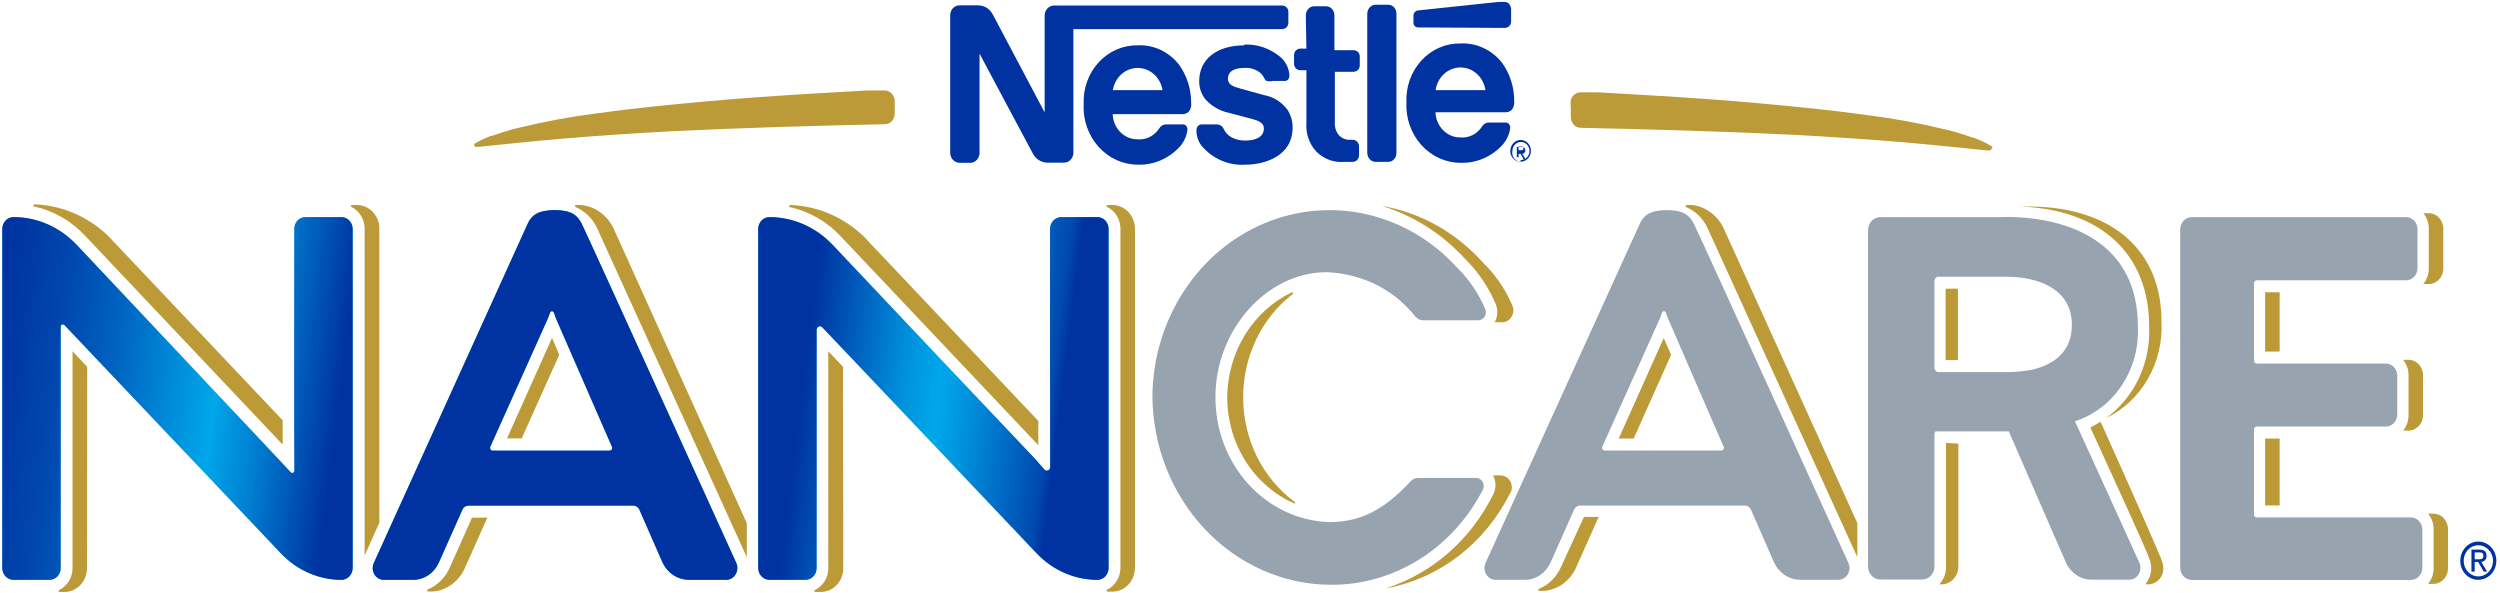
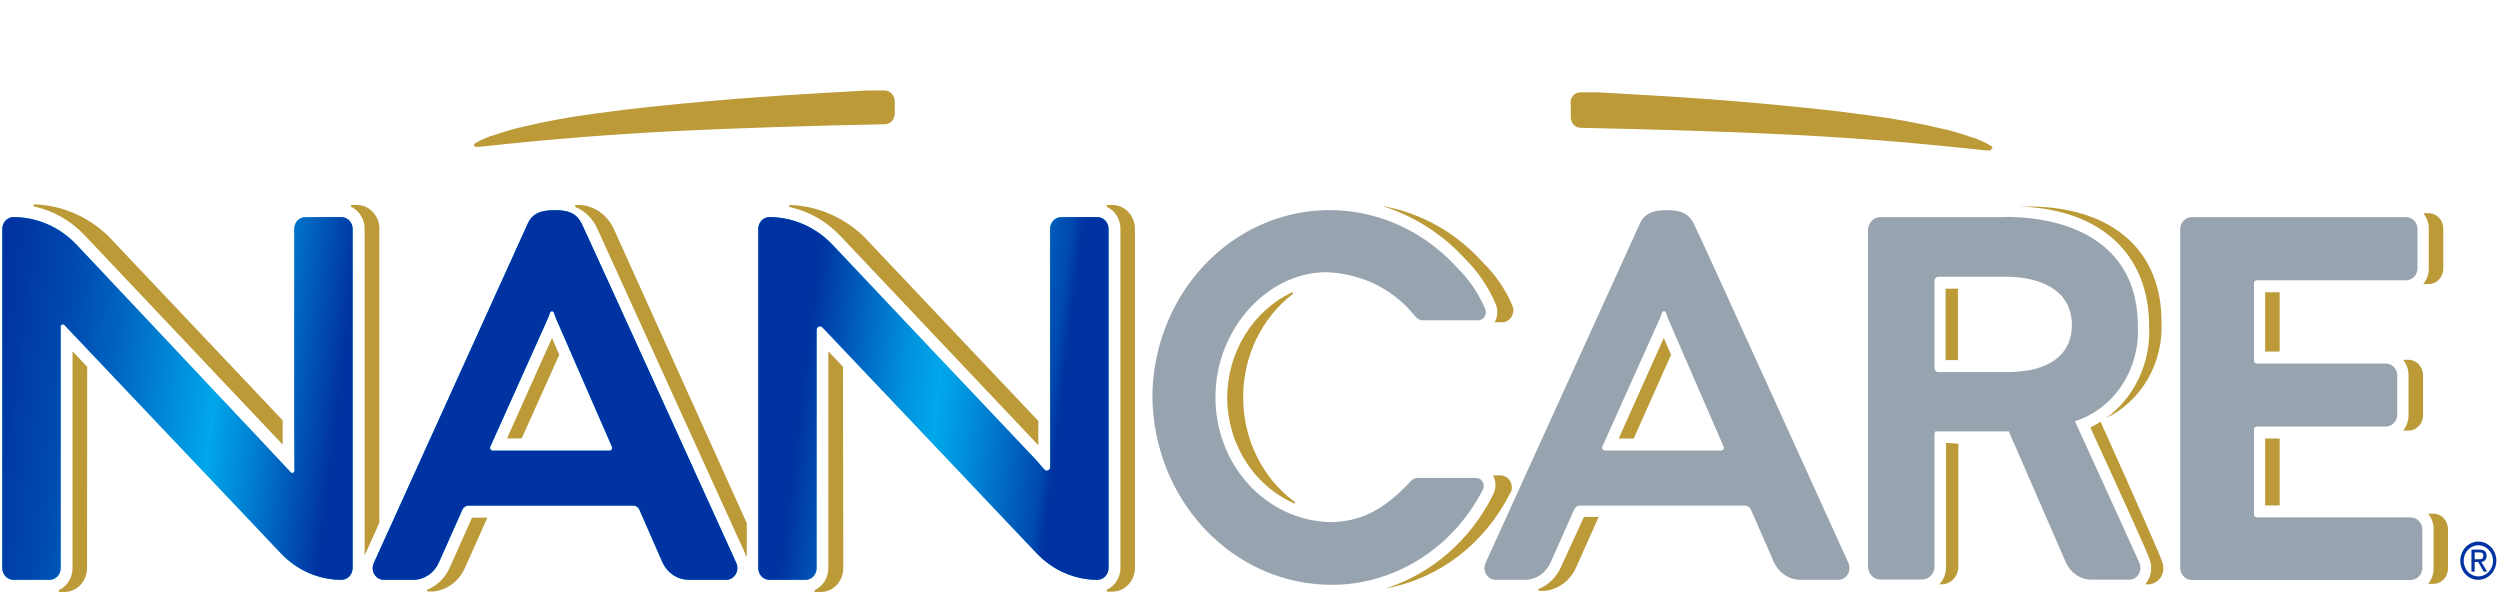
<svg xmlns="http://www.w3.org/2000/svg" width="135" height="32" viewBox="0 0 135 32" fill="none">
  <path d="M15.89 12.363C15.889 12.279 15.904 12.197 15.933 12.119C15.962 12.042 16.006 11.971 16.061 11.912C16.116 11.852 16.182 11.805 16.255 11.773C16.327 11.741 16.405 11.724 16.484 11.724H18.44C18.599 11.724 18.753 11.791 18.866 11.911C18.978 12.031 19.042 12.194 19.042 12.363V30.672C19.042 30.841 18.978 31.003 18.866 31.123C18.753 31.243 18.599 31.31 18.44 31.31C17.215 31.311 16.039 30.797 15.169 29.882C15.169 29.882 3.632 17.724 3.482 17.555C3.465 17.536 3.443 17.523 3.419 17.518C3.395 17.512 3.37 17.515 3.348 17.525C3.325 17.535 3.306 17.552 3.293 17.574C3.281 17.596 3.274 17.622 3.276 17.648C3.276 17.917 3.276 30.672 3.276 30.672C3.277 30.755 3.262 30.838 3.233 30.915C3.203 30.993 3.16 31.063 3.105 31.123C3.049 31.182 2.983 31.229 2.911 31.261C2.838 31.294 2.76 31.31 2.682 31.31H0.726C0.566 31.31 0.413 31.243 0.3 31.123C0.187 31.003 0.124 30.841 0.124 30.672V12.363C0.124 12.194 0.187 12.031 0.3 11.911C0.413 11.791 0.566 11.724 0.726 11.724C1.359 11.723 1.987 11.855 2.573 12.112C3.158 12.368 3.69 12.745 4.139 13.22C4.139 13.22 15.526 25.294 15.684 25.487C15.7 25.51 15.722 25.527 15.748 25.535C15.773 25.543 15.801 25.541 15.825 25.53C15.85 25.52 15.871 25.501 15.884 25.476C15.897 25.451 15.902 25.423 15.898 25.395C15.882 25.05 15.89 12.363 15.89 12.363ZM56.711 25.218C56.712 25.258 56.701 25.297 56.681 25.329C56.66 25.362 56.631 25.388 56.596 25.402C56.562 25.417 56.524 25.42 56.488 25.411C56.452 25.402 56.419 25.382 56.394 25.353L55.927 24.815L44.959 13.22C44.052 12.264 42.825 11.726 41.547 11.724C41.387 11.724 41.234 11.791 41.121 11.911C41.008 12.031 40.945 12.194 40.945 12.363V30.672C40.945 30.841 41.008 31.003 41.121 31.123C41.234 31.243 41.387 31.31 41.547 31.31H43.502C43.581 31.31 43.659 31.294 43.732 31.261C43.804 31.229 43.87 31.182 43.925 31.123C43.98 31.063 44.024 30.993 44.053 30.915C44.083 30.838 44.097 30.755 44.096 30.672C44.096 30.672 44.096 18.009 44.096 17.816C44.096 17.777 44.106 17.738 44.127 17.705C44.147 17.672 44.176 17.647 44.211 17.632C44.245 17.618 44.283 17.614 44.319 17.623C44.355 17.632 44.388 17.652 44.413 17.682C44.54 17.824 55.982 29.882 55.982 29.882C56.855 30.798 58.033 31.311 59.261 31.31C59.42 31.31 59.573 31.243 59.686 31.123C59.799 31.003 59.862 30.841 59.862 30.672V12.363C59.862 12.194 59.799 12.031 59.686 11.911C59.573 11.791 59.42 11.724 59.261 11.724H57.305C57.145 11.724 56.992 11.791 56.879 11.911C56.766 12.031 56.703 12.194 56.703 12.363C56.703 12.363 56.703 24.975 56.711 25.218ZM39.242 31.31H37.168C36.876 31.305 36.592 31.214 36.346 31.048C36.1 30.882 35.902 30.647 35.774 30.369L34.523 27.512C34.493 27.45 34.448 27.397 34.392 27.36C34.336 27.323 34.272 27.303 34.206 27.302H25.29C25.224 27.304 25.16 27.324 25.104 27.361C25.048 27.398 25.003 27.45 24.973 27.512L23.698 30.378C23.574 30.657 23.378 30.893 23.133 31.058C22.887 31.223 22.603 31.311 22.312 31.31H20.728C20.626 31.312 20.525 31.285 20.435 31.233C20.345 31.182 20.27 31.106 20.215 31.014C20.161 30.922 20.13 30.816 20.126 30.708C20.122 30.599 20.143 30.491 20.19 30.394L28.505 12.06C28.703 11.623 29.075 11.346 29.954 11.346C30.833 11.346 31.173 11.615 31.403 12.06C31.632 12.506 39.757 30.394 39.757 30.394C39.8 30.489 39.821 30.595 39.816 30.7C39.812 30.806 39.783 30.909 39.732 30.999C39.681 31.09 39.609 31.166 39.524 31.22C39.439 31.275 39.342 31.305 39.242 31.31ZM33.042 24.118L30.088 17.345C30.022 17.198 29.964 17.046 29.914 16.892C29.908 16.867 29.894 16.845 29.874 16.829C29.855 16.814 29.831 16.805 29.807 16.805C29.783 16.805 29.759 16.814 29.74 16.829C29.721 16.845 29.707 16.867 29.7 16.892C29.647 17.046 29.587 17.198 29.518 17.345L26.477 24.118C26.467 24.141 26.462 24.166 26.463 24.192C26.464 24.218 26.471 24.242 26.484 24.264C26.496 24.286 26.514 24.304 26.535 24.317C26.556 24.329 26.58 24.336 26.604 24.336H32.899C32.925 24.339 32.951 24.335 32.974 24.323C32.997 24.312 33.017 24.294 33.032 24.272C33.046 24.25 33.055 24.224 33.057 24.196C33.059 24.169 33.053 24.142 33.042 24.118Z" fill="#00ADEE" />
  <path d="M15.89 12.363C15.889 12.279 15.904 12.197 15.933 12.119C15.962 12.042 16.006 11.971 16.061 11.912C16.116 11.852 16.182 11.805 16.255 11.773C16.327 11.741 16.405 11.724 16.484 11.724H18.44C18.599 11.724 18.753 11.791 18.866 11.911C18.978 12.031 19.042 12.194 19.042 12.363V30.672C19.042 30.841 18.978 31.003 18.866 31.123C18.753 31.243 18.599 31.31 18.44 31.31C17.215 31.311 16.039 30.797 15.169 29.882C15.169 29.882 3.632 17.724 3.482 17.555C3.465 17.536 3.443 17.523 3.419 17.518C3.395 17.512 3.37 17.515 3.348 17.525C3.325 17.535 3.306 17.552 3.293 17.574C3.281 17.596 3.274 17.622 3.276 17.648C3.276 17.917 3.276 30.672 3.276 30.672C3.277 30.755 3.262 30.838 3.233 30.915C3.203 30.993 3.16 31.063 3.105 31.123C3.049 31.182 2.983 31.229 2.911 31.261C2.838 31.294 2.76 31.31 2.682 31.31H0.726C0.566 31.31 0.413 31.243 0.3 31.123C0.187 31.003 0.124 30.841 0.124 30.672V12.363C0.124 12.194 0.187 12.031 0.3 11.911C0.413 11.791 0.566 11.724 0.726 11.724C1.359 11.723 1.987 11.855 2.573 12.112C3.158 12.368 3.69 12.745 4.139 13.22C4.139 13.22 15.526 25.294 15.684 25.487C15.7 25.51 15.722 25.527 15.748 25.535C15.773 25.543 15.801 25.541 15.825 25.53C15.85 25.52 15.871 25.501 15.884 25.476C15.897 25.451 15.902 25.423 15.898 25.395C15.882 25.05 15.89 12.363 15.89 12.363ZM56.711 25.218C56.712 25.258 56.701 25.297 56.681 25.329C56.66 25.362 56.631 25.388 56.596 25.402C56.562 25.417 56.524 25.42 56.488 25.411C56.452 25.402 56.419 25.382 56.394 25.353L55.927 24.815L44.959 13.22C44.052 12.264 42.825 11.726 41.547 11.724C41.387 11.724 41.234 11.791 41.121 11.911C41.008 12.031 40.945 12.194 40.945 12.363V30.672C40.945 30.841 41.008 31.003 41.121 31.123C41.234 31.243 41.387 31.31 41.547 31.31H43.502C43.581 31.31 43.659 31.294 43.732 31.261C43.804 31.229 43.87 31.182 43.925 31.123C43.98 31.063 44.024 30.993 44.053 30.915C44.083 30.838 44.097 30.755 44.096 30.672C44.096 30.672 44.096 18.009 44.096 17.816C44.096 17.777 44.106 17.738 44.127 17.705C44.147 17.672 44.176 17.647 44.211 17.632C44.245 17.618 44.283 17.614 44.319 17.623C44.355 17.632 44.388 17.652 44.413 17.682C44.54 17.824 55.982 29.882 55.982 29.882C56.855 30.798 58.033 31.311 59.261 31.31C59.42 31.31 59.573 31.243 59.686 31.123C59.799 31.003 59.862 30.841 59.862 30.672V12.363C59.862 12.194 59.799 12.031 59.686 11.911C59.573 11.791 59.42 11.724 59.261 11.724H57.305C57.145 11.724 56.992 11.791 56.879 11.911C56.766 12.031 56.703 12.194 56.703 12.363C56.703 12.363 56.703 24.975 56.711 25.218ZM39.242 31.31H37.168C36.876 31.305 36.592 31.214 36.346 31.048C36.1 30.882 35.902 30.647 35.774 30.369L34.523 27.512C34.493 27.45 34.448 27.397 34.392 27.36C34.336 27.323 34.272 27.303 34.206 27.302H25.29C25.224 27.304 25.16 27.324 25.104 27.361C25.048 27.398 25.003 27.45 24.973 27.512L23.698 30.378C23.574 30.657 23.378 30.893 23.133 31.058C22.887 31.223 22.603 31.311 22.312 31.31H20.728C20.626 31.312 20.525 31.285 20.435 31.233C20.345 31.182 20.27 31.106 20.215 31.014C20.161 30.922 20.13 30.816 20.126 30.708C20.122 30.599 20.143 30.491 20.19 30.394L28.505 12.06C28.703 11.623 29.075 11.346 29.954 11.346C30.833 11.346 31.173 11.615 31.403 12.06C31.632 12.506 39.757 30.394 39.757 30.394C39.8 30.489 39.821 30.595 39.816 30.7C39.812 30.806 39.783 30.909 39.732 30.999C39.681 31.09 39.609 31.166 39.524 31.22C39.439 31.275 39.342 31.305 39.242 31.31ZM33.042 24.118L30.088 17.345C30.022 17.198 29.964 17.046 29.914 16.892C29.908 16.867 29.894 16.845 29.874 16.829C29.855 16.814 29.831 16.805 29.807 16.805C29.783 16.805 29.759 16.814 29.74 16.829C29.721 16.845 29.707 16.867 29.7 16.892C29.647 17.046 29.587 17.198 29.518 17.345L26.477 24.118C26.467 24.141 26.462 24.166 26.463 24.192C26.464 24.218 26.471 24.242 26.484 24.264C26.496 24.286 26.514 24.304 26.535 24.317C26.556 24.329 26.58 24.336 26.604 24.336H32.899C32.925 24.339 32.951 24.335 32.974 24.323C32.997 24.312 33.017 24.294 33.032 24.272C33.046 24.25 33.055 24.224 33.057 24.196C33.059 24.169 33.053 24.142 33.042 24.118Z" fill="url(#paint0_linear_2550_15682)" />
  <path fill-rule="evenodd" clip-rule="evenodd" d="M132.856 30.285C132.855 30.08 132.911 29.88 133.017 29.709C133.123 29.538 133.274 29.404 133.452 29.324C133.63 29.245 133.826 29.223 134.016 29.262C134.205 29.301 134.379 29.399 134.516 29.543C134.653 29.687 134.747 29.871 134.785 30.072C134.823 30.273 134.805 30.481 134.731 30.67C134.658 30.86 134.533 31.021 134.372 31.135C134.212 31.249 134.023 31.31 133.83 31.31C133.703 31.312 133.576 31.288 133.457 31.237C133.338 31.186 133.231 31.111 133.14 31.015C133.049 30.92 132.977 30.806 132.929 30.681C132.88 30.555 132.855 30.421 132.856 30.285ZM133.83 31.125C133.987 31.125 134.14 31.076 134.27 30.984C134.401 30.891 134.502 30.76 134.562 30.607C134.622 30.453 134.638 30.284 134.607 30.121C134.577 29.958 134.501 29.808 134.39 29.691C134.28 29.573 134.139 29.494 133.985 29.461C133.831 29.429 133.672 29.445 133.527 29.509C133.383 29.572 133.259 29.68 133.172 29.818C133.085 29.956 133.039 30.119 133.039 30.285C133.039 30.508 133.122 30.722 133.271 30.879C133.419 31.037 133.62 31.125 133.83 31.125ZM133.633 30.865H133.458V29.68H133.886C134.147 29.68 134.274 29.781 134.274 30.016C134.276 30.058 134.27 30.099 134.257 30.138C134.244 30.177 134.223 30.213 134.197 30.244C134.17 30.274 134.138 30.299 134.102 30.316C134.067 30.333 134.028 30.343 133.989 30.344L134.306 30.865H134.116L133.823 30.344H133.633V30.865ZM133.83 30.201C133.973 30.201 134.1 30.201 134.1 30.008C134.1 29.815 133.973 29.831 133.862 29.831H133.633V30.201H133.823" fill="#0033A1" />
  <path d="M45.395 12.758C44.649 11.961 43.699 11.415 42.663 11.187C42.592 11.187 42.608 11.061 42.663 11.069C44.128 11.118 45.53 11.713 46.623 12.749L56.07 22.732V24.042L45.395 12.758ZM29.811 18.245L27.38 23.672H28.172L30.199 19.16L29.811 18.245ZM45.522 19.808L44.73 18.967V30.68C44.729 30.924 44.663 31.164 44.54 31.37C44.416 31.577 44.241 31.742 44.033 31.848C44.019 31.848 44.004 31.854 43.994 31.865C43.984 31.876 43.978 31.891 43.978 31.907C43.978 31.922 43.984 31.937 43.994 31.948C44.004 31.959 44.019 31.966 44.033 31.966H44.342C44.662 31.961 44.967 31.823 45.191 31.58C45.415 31.338 45.54 31.011 45.538 30.672L45.522 19.808ZM15.265 24.009V22.698L5.818 12.716C4.726 11.678 3.324 11.083 1.858 11.035C1.787 11.035 1.771 11.145 1.858 11.153C2.894 11.381 3.844 11.928 4.59 12.724L15.265 24.009ZM4.709 19.808L3.917 18.967V30.68C3.916 30.924 3.85 31.164 3.727 31.37C3.604 31.577 3.428 31.742 3.22 31.848C3.206 31.848 3.192 31.854 3.181 31.865C3.171 31.876 3.165 31.891 3.165 31.907C3.165 31.922 3.171 31.937 3.181 31.948C3.192 31.959 3.206 31.966 3.22 31.966H3.498C3.818 31.961 4.124 31.823 4.35 31.581C4.575 31.339 4.701 31.012 4.701 30.672L4.709 19.808ZM60.084 11.069H59.807C59.792 11.069 59.778 11.075 59.768 11.086C59.758 11.097 59.752 11.112 59.752 11.128C59.752 11.143 59.758 11.158 59.768 11.169C59.778 11.18 59.792 11.187 59.807 11.187C60.015 11.292 60.191 11.458 60.314 11.664C60.437 11.871 60.503 12.11 60.504 12.355V30.663C60.503 30.908 60.437 31.147 60.314 31.353C60.191 31.56 60.015 31.726 59.807 31.831C59.792 31.831 59.778 31.837 59.768 31.848C59.758 31.859 59.752 31.874 59.752 31.89C59.752 31.906 59.758 31.921 59.768 31.932C59.778 31.943 59.792 31.949 59.807 31.949H60.084C60.405 31.944 60.711 31.806 60.936 31.564C61.162 31.322 61.288 30.995 61.288 30.655V12.346C61.284 12.009 61.156 11.686 60.931 11.448C60.706 11.209 60.402 11.073 60.084 11.069ZM20.491 12.363C20.491 12.023 20.365 11.696 20.139 11.454C19.914 11.212 19.608 11.073 19.287 11.069H19.002C18.988 11.069 18.974 11.075 18.963 11.086C18.953 11.097 18.947 11.112 18.947 11.128C18.947 11.143 18.953 11.158 18.963 11.169C18.974 11.18 18.988 11.187 19.002 11.187C19.209 11.293 19.382 11.46 19.504 11.666C19.626 11.873 19.691 12.111 19.691 12.355V30L20.483 28.227V12.321L20.491 12.363ZM25.488 27.958L24.284 30.655C24.048 31.186 23.633 31.602 23.12 31.823C23.049 31.823 23.033 31.94 23.12 31.94H23.389C23.759 31.907 24.114 31.77 24.418 31.542C24.721 31.315 24.962 31.006 25.116 30.646L26.319 27.949L25.488 27.958ZM33.145 12.363C32.98 12.002 32.728 11.692 32.416 11.465C32.103 11.238 31.741 11.102 31.363 11.069H31.094C31.031 11.069 31.047 11.161 31.094 11.187C31.607 11.407 32.022 11.824 32.258 12.355L40.327 30.084V28.252L33.145 12.363Z" fill="#BB9A37" />
  <path d="M105.973 7.204C106.171 7.263 106.353 7.322 106.519 7.389L105.973 7.204ZM107.082 7.624L107.248 7.708L107.414 7.8L107.09 7.624H107.082ZM107.248 7.708L107.082 7.624L107.248 7.708ZM107.501 7.884C107.486 7.861 107.464 7.843 107.438 7.834L107.272 7.742L107.105 7.658C106.939 7.574 106.765 7.515 106.599 7.439H106.543L105.997 7.254L105.347 7.061L104.991 6.977C103.632 6.65 102.257 6.397 100.873 6.221C98.933 5.952 96.993 5.759 95.045 5.582C93.097 5.406 91.157 5.271 89.209 5.154L86.287 4.986H85.551H85.369C85.29 4.98 85.211 4.994 85.139 5.028C85.064 5.061 84.997 5.111 84.942 5.175C84.887 5.239 84.846 5.315 84.822 5.397C84.808 5.54 84.808 5.683 84.822 5.826V6.212C84.806 6.372 84.843 6.532 84.925 6.666C84.972 6.737 85.033 6.795 85.105 6.836C85.176 6.877 85.256 6.899 85.337 6.901C89.241 6.985 93.145 7.095 97.033 7.288C98.989 7.397 100.937 7.523 102.877 7.691C103.851 7.775 104.817 7.868 105.791 7.969L107.248 8.12H107.422C107.431 8.124 107.44 8.127 107.45 8.127C107.459 8.127 107.469 8.124 107.478 8.12C107.494 8.113 107.507 8.102 107.517 8.087C107.527 8.072 107.533 8.054 107.533 8.036C107.552 8.031 107.568 8.019 107.579 8.002C107.589 7.984 107.593 7.963 107.588 7.943C107.584 7.923 107.573 7.906 107.556 7.895C107.54 7.884 107.52 7.88 107.501 7.884ZM25.67 7.8L25.836 7.708L26.002 7.624L25.67 7.8ZM26.565 7.389L27.111 7.204L26.565 7.389ZM25.994 7.624L25.828 7.708L25.994 7.624ZM48.285 5.297C48.264 5.213 48.224 5.135 48.169 5.071C48.114 5.007 48.045 4.957 47.969 4.927C47.897 4.893 47.818 4.879 47.739 4.885H47.557H46.821L43.899 5.053C41.951 5.17 40.003 5.305 38.063 5.481C36.123 5.658 34.175 5.851 32.234 6.12C30.85 6.296 29.476 6.549 28.117 6.876L27.76 6.96L27.111 7.153L26.565 7.338H26.509C26.343 7.414 26.169 7.473 26.002 7.557L25.836 7.641L25.67 7.733C25.644 7.742 25.622 7.76 25.607 7.784C25.602 7.793 25.6 7.803 25.6 7.813C25.6 7.823 25.602 7.833 25.607 7.842C25.608 7.86 25.615 7.877 25.624 7.892C25.634 7.906 25.647 7.918 25.662 7.926C25.671 7.931 25.68 7.933 25.69 7.933C25.699 7.933 25.709 7.931 25.717 7.926H25.892L27.349 7.775C28.323 7.674 29.289 7.582 30.263 7.498C32.203 7.33 34.151 7.204 36.107 7.095C39.995 6.901 43.899 6.792 47.803 6.708C47.884 6.706 47.964 6.684 48.035 6.643C48.107 6.602 48.168 6.544 48.214 6.473C48.297 6.339 48.333 6.178 48.317 6.019V5.633C48.321 5.52 48.316 5.408 48.301 5.297H48.285Z" fill="#BB9A37" />
-   <path d="M56.529 0.499C56.486 0.552 56.453 0.613 56.433 0.679C56.413 0.746 56.405 0.816 56.411 0.885V6.07L53.608 0.776C53.526 0.629 53.412 0.505 53.275 0.415C53.11 0.32 52.923 0.277 52.736 0.289H51.858C51.778 0.282 51.697 0.295 51.623 0.327C51.549 0.36 51.483 0.41 51.43 0.474C51.345 0.585 51.303 0.726 51.311 0.869V8.204C51.303 8.346 51.346 8.487 51.43 8.599C51.482 8.664 51.548 8.716 51.622 8.75C51.696 8.783 51.777 8.798 51.858 8.792H52.356C52.436 8.798 52.516 8.784 52.589 8.75C52.662 8.717 52.726 8.665 52.776 8.599C52.863 8.489 52.906 8.347 52.895 8.204V2.893C52.895 2.893 55.666 8.103 55.777 8.296C55.856 8.445 55.971 8.569 56.111 8.654C56.25 8.74 56.408 8.785 56.569 8.784H57.424C57.504 8.789 57.583 8.775 57.656 8.741C57.729 8.707 57.794 8.656 57.844 8.59C57.931 8.48 57.974 8.339 57.963 8.195V1.574H69.207C69.302 1.579 69.395 1.546 69.469 1.482C69.505 1.444 69.534 1.398 69.552 1.347C69.57 1.296 69.576 1.242 69.572 1.188V0.684C69.576 0.63 69.57 0.575 69.552 0.524C69.534 0.473 69.505 0.427 69.469 0.39C69.395 0.326 69.302 0.293 69.207 0.297H56.957C56.877 0.291 56.796 0.305 56.721 0.339C56.647 0.372 56.581 0.424 56.529 0.49V0.499ZM61.431 2.448C61.04 2.441 60.651 2.519 60.289 2.677C59.927 2.835 59.6 3.07 59.327 3.368C59.054 3.665 58.841 4.019 58.702 4.407C58.563 4.795 58.5 5.209 58.517 5.624C58.497 6.045 58.557 6.466 58.695 6.861C58.832 7.256 59.044 7.618 59.318 7.923C59.591 8.229 59.92 8.473 60.284 8.639C60.649 8.806 61.042 8.892 61.439 8.893C61.865 8.907 62.288 8.826 62.683 8.655C63.077 8.484 63.433 8.227 63.728 7.901C63.94 7.653 64.078 7.343 64.124 7.011C64.126 6.939 64.106 6.868 64.068 6.809C64.041 6.776 64.006 6.751 63.968 6.734C63.929 6.718 63.888 6.712 63.846 6.717H62.975C62.901 6.715 62.828 6.733 62.763 6.77C62.698 6.806 62.643 6.861 62.603 6.927C62.477 7.125 62.304 7.285 62.101 7.39C61.898 7.494 61.672 7.54 61.447 7.523C61.097 7.532 60.757 7.394 60.502 7.14C60.247 6.885 60.097 6.533 60.085 6.162H63.823C63.888 6.168 63.954 6.16 64.017 6.138C64.079 6.117 64.137 6.082 64.187 6.036C64.241 5.973 64.281 5.898 64.304 5.817C64.328 5.735 64.334 5.65 64.322 5.566C64.327 4.801 64.087 4.057 63.641 3.457C63.369 3.121 63.029 2.856 62.646 2.681C62.263 2.507 61.847 2.427 61.431 2.448ZM67.196 2.448C65.723 2.448 64.757 3.188 64.757 4.381C64.752 4.765 64.888 5.136 65.137 5.414C65.478 5.764 65.907 6.001 66.372 6.095L67.608 6.422C67.948 6.515 68.249 6.624 68.249 6.935C68.249 7.422 67.766 7.59 67.243 7.59C66.992 7.597 66.742 7.539 66.515 7.422C66.365 7.343 66.237 7.224 66.143 7.078C66.064 6.943 66.04 6.843 65.913 6.775C65.823 6.727 65.721 6.707 65.62 6.717H64.931C64.883 6.712 64.834 6.719 64.788 6.738C64.743 6.757 64.702 6.787 64.67 6.826C64.624 6.901 64.602 6.989 64.606 7.078C64.611 7.355 64.7 7.623 64.86 7.843C65.154 8.198 65.521 8.478 65.933 8.66C66.345 8.842 66.79 8.922 67.236 8.893C68.312 8.893 69.801 8.422 69.801 6.893C69.807 6.53 69.698 6.175 69.492 5.885C69.18 5.488 68.745 5.223 68.265 5.137L67.046 4.801C66.539 4.666 66.309 4.566 66.309 4.238C66.309 3.91 66.57 3.667 67.196 3.667C67.53 3.64 67.86 3.755 68.115 3.986C68.289 4.188 68.257 4.288 68.4 4.372C68.509 4.397 68.623 4.397 68.732 4.372H69.334C69.374 4.378 69.414 4.373 69.453 4.36C69.491 4.347 69.526 4.326 69.556 4.297C69.612 4.22 69.637 4.124 69.627 4.028C69.609 3.839 69.555 3.655 69.468 3.489C69.38 3.323 69.262 3.177 69.12 3.062C68.572 2.609 67.89 2.377 67.196 2.406V2.448ZM70.546 2.625H70.245C70.15 2.621 70.057 2.653 69.983 2.717C69.946 2.755 69.918 2.801 69.9 2.852C69.882 2.903 69.876 2.957 69.88 3.011V3.406C69.876 3.46 69.882 3.515 69.9 3.566C69.918 3.616 69.946 3.662 69.983 3.7C70.057 3.764 70.15 3.797 70.245 3.793H70.546V6.641C70.525 6.925 70.562 7.21 70.656 7.476C70.748 7.743 70.895 7.986 71.084 8.187C71.28 8.383 71.512 8.534 71.765 8.629C72.019 8.725 72.288 8.763 72.557 8.742H73.016C73.111 8.746 73.204 8.713 73.278 8.649C73.316 8.611 73.347 8.564 73.366 8.511C73.385 8.459 73.393 8.403 73.388 8.347V7.935C73.392 7.88 73.383 7.825 73.364 7.775C73.345 7.724 73.315 7.678 73.278 7.641C73.204 7.577 73.111 7.544 73.016 7.548H72.953C72.84 7.559 72.727 7.545 72.619 7.507C72.511 7.469 72.412 7.409 72.327 7.33C72.24 7.235 72.173 7.122 72.13 6.997C72.088 6.872 72.072 6.739 72.082 6.607V3.877H73.064C73.159 3.881 73.251 3.848 73.325 3.784C73.362 3.747 73.39 3.701 73.408 3.65C73.426 3.599 73.433 3.544 73.428 3.49V3.095C73.433 3.041 73.426 2.987 73.408 2.936C73.39 2.885 73.362 2.839 73.325 2.801C73.251 2.737 73.159 2.705 73.064 2.709H72.058V0.852C72.064 0.726 72.025 0.603 71.947 0.507C71.904 0.452 71.85 0.408 71.788 0.379C71.726 0.349 71.658 0.336 71.591 0.339H70.981C70.913 0.336 70.846 0.349 70.784 0.379C70.722 0.408 70.668 0.452 70.625 0.507C70.551 0.605 70.511 0.727 70.514 0.852L70.546 2.625ZM73.832 8.229C73.829 8.354 73.868 8.476 73.943 8.573C73.987 8.629 74.043 8.673 74.106 8.702C74.17 8.731 74.238 8.745 74.307 8.742H74.94C75.009 8.745 75.078 8.731 75.141 8.702C75.204 8.673 75.26 8.629 75.305 8.573C75.376 8.475 75.412 8.353 75.408 8.229V0.768C75.412 0.644 75.376 0.522 75.305 0.423C75.26 0.368 75.204 0.324 75.141 0.294C75.078 0.265 75.009 0.252 74.94 0.255H74.307C74.238 0.252 74.17 0.265 74.106 0.294C74.043 0.324 73.987 0.368 73.943 0.423C73.868 0.521 73.829 0.643 73.832 0.768V8.229ZM60.093 4.868C60.148 4.532 60.312 4.228 60.558 4.008C60.803 3.789 61.114 3.668 61.435 3.668C61.756 3.668 62.067 3.789 62.313 4.008C62.558 4.228 62.723 4.532 62.777 4.868H60.093ZM81.236 1.507C81.331 1.511 81.424 1.478 81.497 1.415C81.534 1.377 81.562 1.331 81.58 1.28C81.598 1.229 81.605 1.175 81.6 1.121V0.591C81.608 0.524 81.602 0.456 81.585 0.391C81.567 0.326 81.537 0.266 81.497 0.213C81.463 0.176 81.423 0.147 81.377 0.129C81.332 0.11 81.284 0.101 81.236 0.104H80.911L76.627 0.558C76.585 0.555 76.544 0.562 76.505 0.578C76.466 0.594 76.431 0.619 76.403 0.651C76.374 0.683 76.352 0.722 76.339 0.763C76.326 0.805 76.322 0.85 76.326 0.894V1.188C76.322 1.226 76.326 1.264 76.337 1.3C76.347 1.336 76.366 1.37 76.389 1.398C76.417 1.428 76.45 1.451 76.487 1.466C76.524 1.481 76.564 1.486 76.603 1.482L81.236 1.507ZM78.86 2.347C78.469 2.34 78.08 2.418 77.718 2.576C77.356 2.734 77.029 2.969 76.756 3.267C76.483 3.564 76.27 3.918 76.131 4.306C75.992 4.694 75.929 5.109 75.946 5.523C75.926 5.945 75.986 6.366 76.124 6.762C76.263 7.158 76.475 7.52 76.749 7.826C77.023 8.131 77.353 8.375 77.719 8.541C78.085 8.707 78.478 8.793 78.876 8.792C79.3 8.805 79.723 8.724 80.115 8.553C80.508 8.382 80.863 8.126 81.157 7.8C81.369 7.552 81.507 7.242 81.552 6.91C81.555 6.838 81.535 6.767 81.497 6.708C81.47 6.675 81.435 6.65 81.397 6.634C81.358 6.618 81.317 6.611 81.275 6.616H80.412C80.337 6.612 80.262 6.63 80.196 6.667C80.129 6.703 80.073 6.758 80.032 6.826C79.906 7.024 79.733 7.184 79.53 7.289C79.327 7.394 79.101 7.44 78.876 7.422C78.526 7.429 78.188 7.291 77.934 7.036C77.679 6.782 77.528 6.432 77.514 6.061H81.267C81.333 6.067 81.399 6.059 81.462 6.037C81.524 6.016 81.582 5.981 81.632 5.935C81.684 5.871 81.723 5.796 81.746 5.715C81.769 5.634 81.776 5.549 81.766 5.465C81.772 4.7 81.532 3.956 81.085 3.356C80.811 3.02 80.468 2.754 80.082 2.579C79.697 2.405 79.279 2.325 78.86 2.347ZM77.522 4.868C77.571 4.527 77.734 4.216 77.981 3.991C78.228 3.766 78.543 3.643 78.868 3.643C79.193 3.643 79.508 3.766 79.755 3.991C80.002 4.216 80.165 4.527 80.214 4.868H77.522ZM81.56 8.153C81.559 8.037 81.59 7.922 81.65 7.824C81.71 7.727 81.796 7.65 81.897 7.604C81.998 7.558 82.11 7.545 82.218 7.567C82.326 7.589 82.425 7.644 82.504 7.726C82.582 7.808 82.636 7.913 82.658 8.027C82.68 8.141 82.669 8.26 82.628 8.368C82.586 8.476 82.515 8.568 82.424 8.633C82.332 8.698 82.225 8.733 82.115 8.733C81.981 8.737 81.851 8.688 81.749 8.597C81.647 8.506 81.58 8.378 81.56 8.237V8.153ZM82.115 8.641C82.206 8.644 82.296 8.618 82.374 8.567C82.452 8.515 82.513 8.441 82.55 8.352C82.587 8.263 82.599 8.165 82.583 8.069C82.567 7.973 82.525 7.885 82.461 7.815C82.397 7.745 82.316 7.697 82.226 7.677C82.137 7.657 82.043 7.665 81.959 7.702C81.874 7.738 81.801 7.801 81.75 7.881C81.699 7.961 81.671 8.056 81.671 8.153C81.657 8.223 81.657 8.295 81.673 8.364C81.689 8.434 81.719 8.498 81.762 8.553C81.805 8.609 81.859 8.652 81.92 8.682C81.981 8.712 82.048 8.726 82.115 8.725V8.641ZM82.004 8.489H81.909V7.935H82.146C82.297 7.935 82.368 7.994 82.368 8.12C82.369 8.144 82.366 8.168 82.358 8.19C82.35 8.212 82.338 8.233 82.322 8.25C82.307 8.267 82.288 8.281 82.267 8.29C82.247 8.3 82.224 8.305 82.202 8.305L82.384 8.599H82.273L82.115 8.313H82.004V8.489ZM82.115 8.111C82.194 8.111 82.265 8.111 82.265 8.011C82.265 7.91 82.194 7.91 82.131 7.91H82.004V8.111H82.115Z" fill="#0033A1" />
  <path d="M84.292 30.621C84.056 31.152 83.64 31.569 83.128 31.789C83.057 31.789 83.041 31.907 83.128 31.907H83.397C83.767 31.873 84.122 31.736 84.426 31.508C84.729 31.281 84.97 30.972 85.123 30.613L86.327 27.916H85.535L84.292 30.621Z" fill="#BB9A37" />
-   <path d="M91.371 11.069H91.062C91.007 11.069 91.023 11.161 91.062 11.187C91.575 11.407 91.99 11.824 92.226 12.354L100.295 30.083V28.243L93.089 12.354C92.929 12.004 92.687 11.702 92.386 11.477C92.086 11.252 91.737 11.112 91.371 11.069Z" fill="#BB9A37" />
  <path d="M105.751 23.958V30.621C105.744 30.874 105.644 31.114 105.472 31.288C105.3 31.463 105.07 31.559 104.832 31.554H104.721C104.836 31.435 104.928 31.292 104.99 31.135C105.053 30.978 105.085 30.809 105.085 30.638V23.916L105.751 23.958Z" fill="#BB9A37" />
  <path d="M87.411 23.681H88.219L90.238 19.16L89.842 18.253L87.411 23.681Z" fill="#BB9A37" />
  <path d="M67.132 21.446C67.131 20.361 67.372 19.291 67.836 18.324C68.3 17.358 68.973 16.521 69.801 15.884C69.812 15.877 69.821 15.866 69.825 15.852C69.828 15.839 69.827 15.825 69.821 15.812C69.814 15.8 69.804 15.791 69.791 15.787C69.778 15.783 69.765 15.784 69.753 15.791C68.722 16.283 67.845 17.079 67.227 18.085C66.61 19.09 66.277 20.263 66.269 21.463C66.272 22.694 66.619 23.896 67.268 24.916C67.917 25.937 68.837 26.73 69.912 27.193C69.92 27.189 69.927 27.183 69.932 27.175C69.938 27.166 69.94 27.157 69.94 27.147C69.94 27.137 69.938 27.128 69.932 27.119C69.927 27.111 69.92 27.105 69.912 27.101C69.051 26.468 68.348 25.623 67.864 24.638C67.379 23.652 67.128 22.557 67.132 21.446Z" fill="#BB9A37" />
  <path d="M81.56 26.605C80.894 27.943 79.95 29.102 78.799 29.995C77.648 30.887 76.32 31.49 74.916 31.756H74.876C76.101 31.36 77.24 30.71 78.226 29.845C79.213 28.98 80.028 27.916 80.625 26.714C80.711 26.555 80.756 26.376 80.756 26.193C80.756 26.011 80.711 25.831 80.625 25.672H81.037C81.14 25.674 81.241 25.703 81.33 25.757C81.42 25.811 81.495 25.888 81.549 25.981C81.602 26.074 81.633 26.18 81.638 26.289C81.642 26.398 81.621 26.507 81.576 26.605H81.56Z" fill="#BB9A37" />
  <path d="M80.095 14.195C78.637 12.558 76.711 11.477 74.615 11.119C74.615 11.119 74.615 11.119 74.615 11.119C76.323 11.64 77.874 12.625 79.113 13.976C79.802 14.656 80.359 15.472 80.752 16.379C80.826 16.54 80.861 16.718 80.854 16.897C80.847 17.076 80.799 17.25 80.713 17.404H81.117C81.218 17.405 81.319 17.378 81.408 17.324C81.497 17.271 81.571 17.195 81.623 17.102C81.68 17.012 81.714 16.909 81.721 16.801C81.728 16.693 81.708 16.585 81.663 16.488C81.291 15.62 80.758 14.839 80.095 14.195Z" fill="#BB9A37" />
  <path d="M105.728 15.589H105.062V19.446H105.728V15.589Z" fill="#BB9A37" />
  <path d="M116.054 17.606C116.101 18.575 115.912 19.541 115.506 20.411C115.099 21.28 114.489 22.024 113.734 22.572C114.671 22.123 115.458 21.384 115.991 20.451C116.524 19.517 116.778 18.435 116.719 17.346C116.719 13.573 114.13 11.254 109.814 11.153C109.624 11.153 109.062 11.153 109.062 11.153C113.449 11.296 116.054 13.732 116.054 17.606Z" fill="#BB9A37" />
  <path d="M130.014 19.429H129.768C129.96 19.662 130.064 19.961 130.061 20.27V22.412C130.063 22.721 129.959 23.02 129.768 23.252H130.014C130.121 23.258 130.228 23.241 130.329 23.201C130.429 23.161 130.521 23.1 130.599 23.022C130.677 22.943 130.739 22.849 130.781 22.744C130.823 22.639 130.845 22.526 130.845 22.412V20.27C130.845 20.156 130.823 20.043 130.781 19.938C130.739 19.833 130.677 19.739 130.599 19.66C130.521 19.581 130.429 19.521 130.329 19.481C130.228 19.441 130.121 19.424 130.014 19.429Z" fill="#BB9A37" />
  <path d="M131.36 27.739H131.114C131.312 27.968 131.419 28.269 131.415 28.579V30.688C131.418 30.999 131.31 31.299 131.114 31.529H131.36C131.467 31.534 131.574 31.517 131.675 31.477C131.776 31.437 131.868 31.377 131.945 31.298C132.023 31.219 132.085 31.125 132.127 31.02C132.17 30.915 132.191 30.802 132.191 30.688V28.579C132.191 28.465 132.17 28.353 132.127 28.248C132.085 28.143 132.023 28.049 131.945 27.97C131.868 27.891 131.776 27.83 131.675 27.791C131.574 27.751 131.467 27.733 131.36 27.739Z" fill="#BB9A37" />
  <path d="M131.938 14.497V12.354C131.938 12.241 131.917 12.128 131.875 12.023C131.832 11.918 131.77 11.824 131.693 11.745C131.615 11.666 131.523 11.605 131.422 11.566C131.321 11.526 131.214 11.509 131.107 11.514H130.861C131.052 11.747 131.156 12.046 131.154 12.354V14.497C131.157 14.807 131.05 15.107 130.854 15.337H131.107C131.214 15.343 131.321 15.326 131.422 15.286C131.523 15.246 131.615 15.185 131.693 15.107C131.77 15.028 131.832 14.934 131.875 14.829C131.917 14.724 131.938 14.611 131.938 14.497Z" fill="#BB9A37" />
  <path d="M113.432 22.773C113.25 22.883 113.076 22.984 112.878 23.084C114.573 26.781 116.045 30.016 116.045 30.126C116.135 30.319 116.176 30.533 116.165 30.748C116.154 30.963 116.091 31.171 115.982 31.352C115.942 31.425 115.894 31.492 115.84 31.554H116.006C116.145 31.551 116.281 31.512 116.403 31.441C116.524 31.369 116.627 31.266 116.703 31.142C116.774 31.017 116.815 30.874 116.822 30.727C116.829 30.581 116.801 30.435 116.742 30.302C116.75 30.209 115.198 26.706 113.432 22.773Z" fill="#BB9A37" />
  <path d="M123.101 23.681H122.317V27.294H123.101V23.681Z" fill="#BB9A37" />
  <path d="M123.101 15.783H122.317V18.984H123.101V15.783Z" fill="#BB9A37" />
  <path d="M117.732 30.68V12.354C117.741 12.18 117.813 12.016 117.935 11.898C118.057 11.78 118.217 11.717 118.382 11.724H129.903C129.985 11.721 130.066 11.735 130.142 11.764C130.218 11.794 130.288 11.84 130.347 11.898C130.407 11.957 130.455 12.027 130.489 12.106C130.523 12.184 130.542 12.268 130.545 12.354V14.497C130.543 14.584 130.525 14.669 130.491 14.749C130.458 14.828 130.41 14.899 130.35 14.959C130.29 15.018 130.22 15.064 130.143 15.095C130.067 15.125 129.985 15.139 129.903 15.136H121.866C121.829 15.135 121.793 15.15 121.765 15.176C121.737 15.203 121.719 15.239 121.716 15.278V19.48C121.718 19.52 121.734 19.559 121.762 19.587C121.79 19.615 121.827 19.631 121.866 19.631H128.811C128.892 19.628 128.973 19.641 129.049 19.671C129.125 19.701 129.195 19.746 129.254 19.805C129.314 19.863 129.362 19.934 129.396 20.012C129.43 20.09 129.449 20.175 129.452 20.261V22.404C129.449 22.49 129.43 22.574 129.396 22.653C129.362 22.731 129.314 22.801 129.254 22.86C129.195 22.918 129.125 22.964 129.049 22.994C128.973 23.024 128.892 23.037 128.811 23.034H121.866C121.827 23.034 121.79 23.049 121.762 23.078C121.734 23.106 121.718 23.144 121.716 23.185V27.79C121.718 27.831 121.734 27.869 121.762 27.897C121.79 27.925 121.827 27.941 121.866 27.941H130.157C130.321 27.934 130.482 27.996 130.604 28.114C130.725 28.232 130.798 28.396 130.806 28.571V30.688C130.798 30.863 130.725 31.027 130.604 31.145C130.482 31.263 130.321 31.325 130.157 31.319H118.382C118.3 31.322 118.218 31.308 118.14 31.278C118.063 31.248 117.993 31.201 117.932 31.142C117.872 31.083 117.823 31.012 117.789 30.932C117.755 30.853 117.735 30.767 117.732 30.68ZM76.642 25.807H79.699C79.77 25.805 79.84 25.822 79.903 25.857C79.966 25.893 80.019 25.945 80.057 26.008C80.095 26.071 80.117 26.144 80.121 26.219C80.125 26.294 80.111 26.369 80.079 26.437C79.273 28.004 78.081 29.31 76.631 30.215C75.181 31.121 73.526 31.592 71.844 31.579C69.299 31.564 66.862 30.484 65.062 28.574C63.263 26.665 62.245 24.079 62.23 21.379C62.252 19.367 62.837 17.408 63.911 15.75C64.984 14.092 66.498 12.809 68.259 12.066C70.021 11.322 71.951 11.151 73.804 11.573C75.658 11.995 77.351 12.993 78.67 14.438C79.315 15.067 79.834 15.827 80.198 16.673C80.228 16.741 80.24 16.814 80.236 16.888C80.231 16.962 80.208 17.034 80.17 17.096C80.132 17.158 80.08 17.209 80.018 17.244C79.957 17.279 79.888 17.296 79.818 17.295H76.856C76.777 17.297 76.699 17.281 76.626 17.247C76.554 17.214 76.489 17.164 76.437 17.102C75.796 16.293 74.981 15.659 74.061 15.253C73.288 14.917 72.465 14.729 71.63 14.699C68.399 14.699 65.635 17.825 65.635 21.421C65.622 23.175 66.256 24.865 67.401 26.131C68.546 27.396 70.112 28.136 71.765 28.193C73.451 28.193 74.718 27.563 76.215 25.949C76.334 25.844 76.488 25.793 76.642 25.807ZM99.812 30.394C99.812 30.394 91.696 12.506 91.458 12.06C91.221 11.615 90.888 11.346 90.009 11.346C89.13 11.346 88.758 11.623 88.56 12.06L80.222 30.394C80.178 30.491 80.157 30.599 80.163 30.706C80.168 30.814 80.2 30.918 80.253 31.01C80.307 31.101 80.382 31.177 80.47 31.229C80.559 31.282 80.659 31.309 80.76 31.31H82.344C82.635 31.311 82.919 31.223 83.165 31.058C83.41 30.893 83.606 30.657 83.73 30.378L85.005 27.512C85.033 27.449 85.078 27.396 85.134 27.358C85.19 27.321 85.255 27.302 85.321 27.302H94.23C94.296 27.303 94.36 27.323 94.416 27.36C94.472 27.397 94.517 27.45 94.547 27.512L95.798 30.369C95.926 30.647 96.124 30.882 96.37 31.048C96.616 31.214 96.9 31.305 97.191 31.31H99.266C99.368 31.311 99.469 31.284 99.559 31.232C99.648 31.18 99.724 31.105 99.779 31.013C99.834 30.922 99.865 30.817 99.871 30.708C99.877 30.6 99.857 30.492 99.812 30.394ZM92.947 24.328H86.652C86.629 24.327 86.606 24.32 86.586 24.308C86.566 24.296 86.549 24.279 86.536 24.258C86.524 24.238 86.516 24.214 86.514 24.189C86.512 24.165 86.516 24.14 86.525 24.118L89.566 17.345C89.634 17.198 89.695 17.046 89.748 16.892C89.754 16.867 89.768 16.845 89.788 16.829C89.807 16.814 89.831 16.805 89.855 16.805C89.879 16.805 89.903 16.814 89.922 16.829C89.941 16.845 89.955 16.867 89.962 16.892C90.012 17.046 90.07 17.198 90.136 17.345L93.074 24.118C93.085 24.14 93.091 24.165 93.09 24.191C93.089 24.216 93.081 24.241 93.068 24.262C93.055 24.284 93.037 24.301 93.016 24.313C92.995 24.324 92.971 24.329 92.947 24.328ZM115.531 30.403C115.531 30.403 113.9 26.79 112.047 22.748C113.074 22.419 113.967 21.733 114.583 20.8C115.199 19.868 115.502 18.743 115.444 17.606C115.444 13.304 112.047 11.834 108.745 11.724C108.552 11.711 108.359 11.711 108.167 11.724H101.563C101.387 11.717 101.217 11.784 101.088 11.91C100.959 12.036 100.882 12.211 100.874 12.396V30.621C100.882 30.807 100.959 30.982 101.088 31.108C101.217 31.233 101.387 31.3 101.563 31.293H103.772C103.947 31.3 104.118 31.233 104.247 31.108C104.376 30.982 104.453 30.807 104.461 30.621V23.446C104.462 23.39 104.482 23.337 104.516 23.294H108.476C109.418 25.445 111.556 30.369 111.556 30.369C111.681 30.649 111.878 30.885 112.125 31.05C112.372 31.216 112.658 31.303 112.95 31.302H115.024C115.121 31.295 115.215 31.263 115.297 31.209C115.38 31.155 115.449 31.081 115.499 30.993C115.548 30.904 115.577 30.805 115.583 30.702C115.589 30.599 115.571 30.497 115.531 30.403ZM109.711 19.967C109.251 20.054 108.784 20.096 108.317 20.093H104.69C104.661 20.094 104.632 20.089 104.605 20.078C104.578 20.068 104.553 20.051 104.531 20.03C104.51 20.009 104.493 19.984 104.481 19.956C104.469 19.927 104.462 19.897 104.461 19.866V15.169C104.462 15.138 104.469 15.108 104.481 15.08C104.493 15.052 104.51 15.026 104.531 15.005C104.553 14.984 104.578 14.968 104.605 14.957C104.632 14.946 104.661 14.941 104.69 14.942H108.317C110.043 14.942 111.881 15.581 111.881 17.547C111.881 18.992 110.914 19.698 109.711 19.967Z" fill="#97A3AE" />
  <defs>
    <linearGradient id="paint0_linear_2550_15682" x1="-0.09" y1="17.312" x2="59.961" y2="24.767" gradientUnits="userSpaceOnUse">
      <stop stop-color="#0033A1" />
      <stop offset="0.02" stop-color="#0033A1" stop-opacity="0.95" />
      <stop offset="0.06" stop-color="#0033A1" stop-opacity="0.82" />
      <stop offset="0.11" stop-color="#0033A1" stop-opacity="0.59" />
      <stop offset="0.16" stop-color="#0033A1" stop-opacity="0.29" />
      <stop offset="0.2" stop-color="#0033A1" stop-opacity="0.05" />
      <stop offset="0.21" stop-color="#0033A1" stop-opacity="0.14" />
      <stop offset="0.24" stop-color="#0033A1" stop-opacity="0.37" />
      <stop offset="0.28" stop-color="#0033A1" stop-opacity="0.73" />
      <stop offset="0.31" stop-color="#0033A1" />
      <stop offset="0.49" stop-color="#0033A1" />
      <stop offset="0.72" stop-color="#0033A1" />
      <stop offset="0.76" stop-color="#0033A1" stop-opacity="0.65" />
      <stop offset="0.81" stop-color="#0033A1" stop-opacity="0.22" />
      <stop offset="0.84" stop-color="#0033A1" stop-opacity="0.05" />
      <stop offset="0.85" stop-color="#0033A1" stop-opacity="0.1" />
      <stop offset="0.87" stop-color="#0033A1" stop-opacity="0.25" />
      <stop offset="0.9" stop-color="#0033A1" stop-opacity="0.49" />
      <stop offset="0.94" stop-color="#0033A1" stop-opacity="0.82" />
      <stop offset="0.95" stop-color="#0033A1" />
    </linearGradient>
  </defs>
</svg>